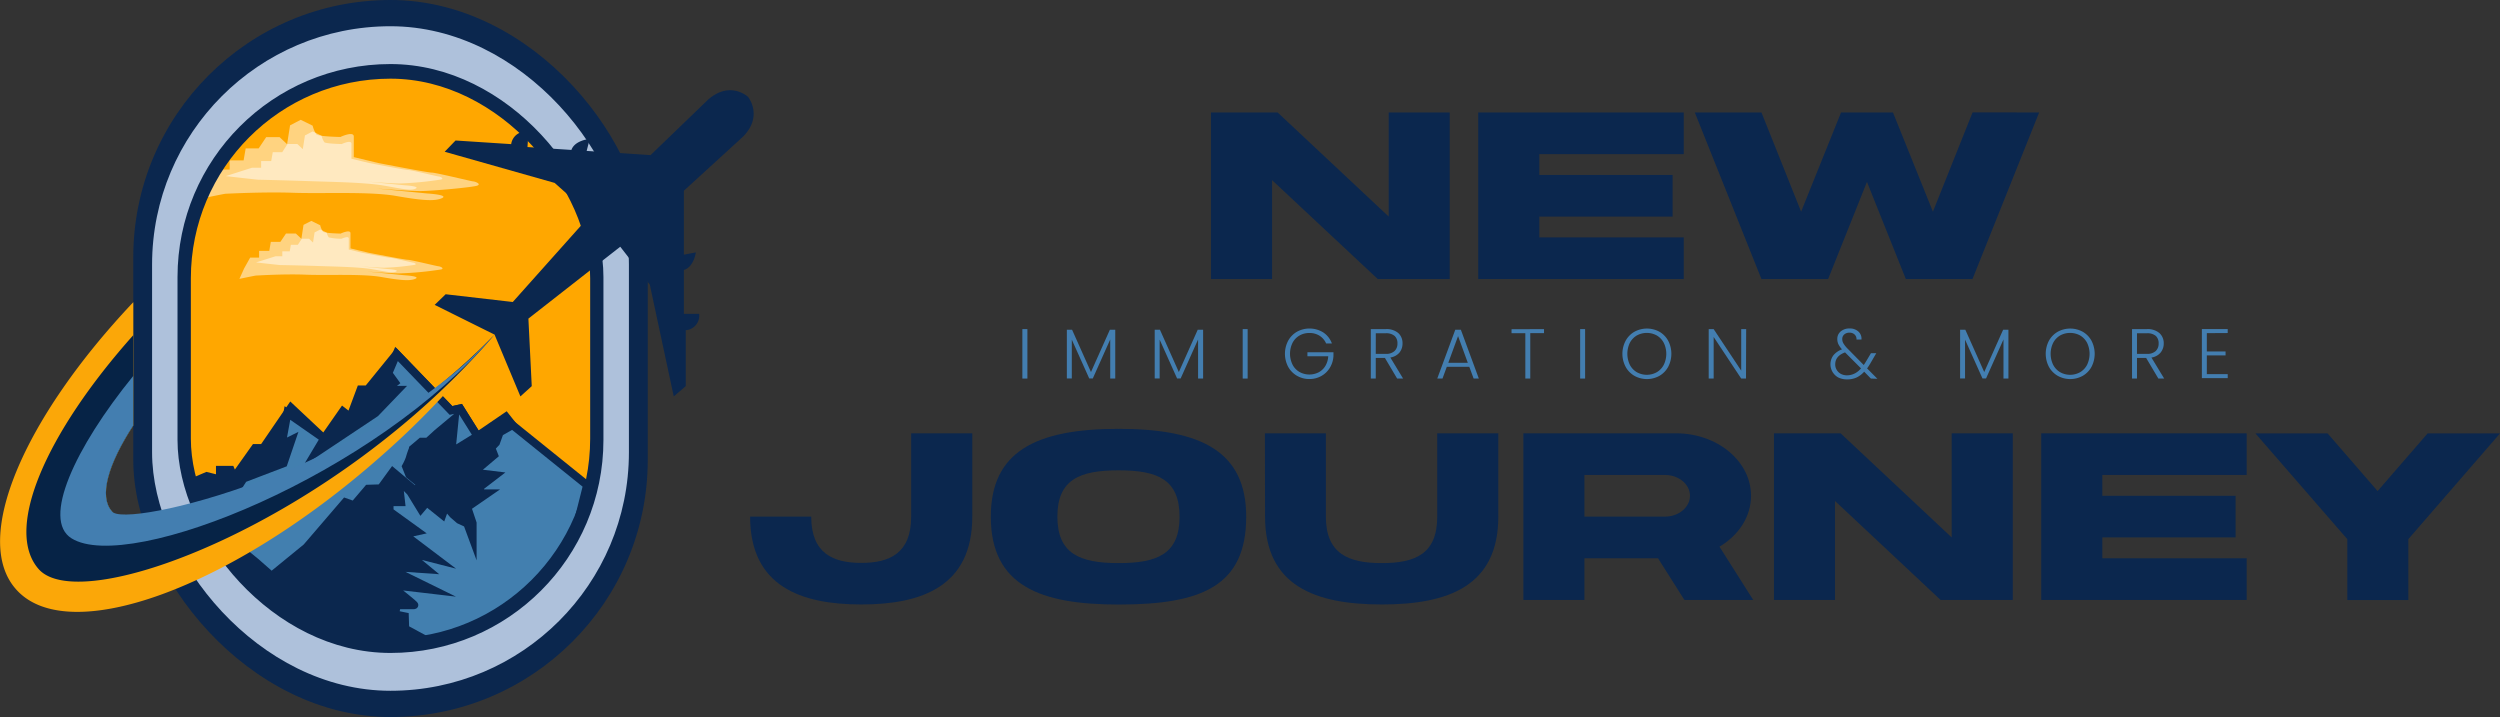
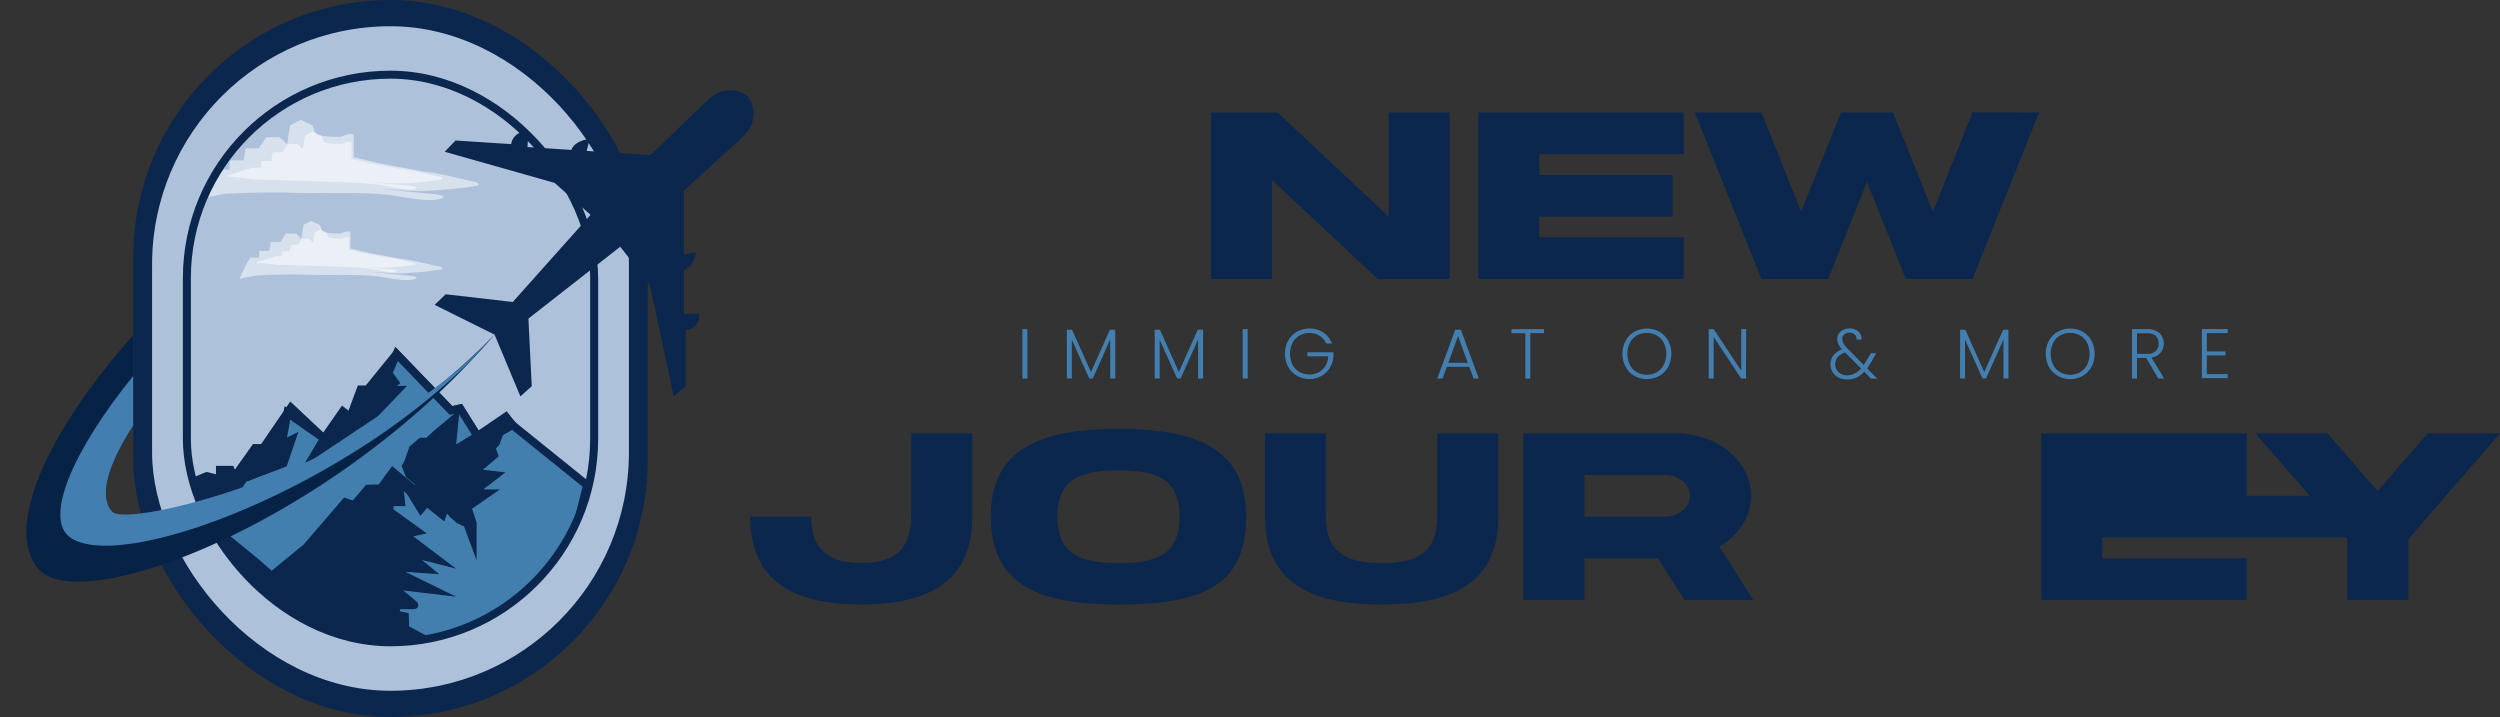
<svg xmlns="http://www.w3.org/2000/svg" viewBox="0 0 626 179.54">
  <rect x="0" y="0" width="626" height="179.54" fill="#333333" stroke="none" />
  <defs>
    <style>.cls-1,.cls-11{fill:none;}.cls-1,.cls-4,.cls-7,.cls-8{stroke:#0b274e;stroke-miterlimit:10;}.cls-1,.cls-7,.cls-8{stroke-width:2px;}.cls-2,.cls-7{fill:#0b274e;}.cls-3{fill:#aec1db;}.cls-4{fill:#ffa700;stroke-width:3px;}.cls-5{fill:#fff;opacity:0.5;}.cls-6{clip-path:url(#clip-path);}.cls-8{fill:#427faf;}.cls-9{fill:#fba708;}.cls-10{fill:#062346;}.cls-12{fill:#437eb0;}</style>
    <clipPath id="clip-path">
      <rect class="cls-1" x="46.79" y="18.7" width="101.99" height="142.13" rx="50.99" />
    </clipPath>
  </defs>
  <g id="Layer_2" data-name="Layer 2">
    <g id="Layer_1-2" data-name="Layer 1">
      <rect class="cls-2" x="33.37" width="128.83" height="179.54" rx="64.41" />
      <rect class="cls-3" x="38.08" y="6.57" width="119.4" height="166.4" rx="59.7" />
-       <rect class="cls-4" x="45.95" y="17.54" width="103.65" height="144.46" rx="51.83" />
      <path class="cls-5" d="M54.51,42.47h3V40.16H61l.52-3h3.25l1.89-2.83H70l1.89,1.78.74-4.72L75.29,30l3,1.47a6.79,6.79,0,0,0,.94,2.2c.53.52,6,.63,6,.63s3.36-1.58,3.36-.11v5.15l6.09,1.47s12.39,2.41,13.44,2.41,10,2.21,10.39,2.21,2.1.63,1,1.05-11.24,1.36-14.28,1.36-10.92-.63-10.92-.63L107,48.45s5.46.32,3.68,1.16-5,.6-11.55-.55-18.4-.53-25.75-.79-16.53.24-16.85.24-5.67,1.12-5.67,1.12l1.6-3.53Z" />
      <path class="cls-5" d="M63.1,42h2.29V40.33h2.52l.39-2.22h2.37L72,36.05h2.45l1.37,1.3.54-3.44,1.91-1L80.52,34a4.93,4.93,0,0,0,.69,1.61c.38.38,4.36.46,4.36.46S88,34.9,88,36v3.75l4.43,1.07s9,1.75,9.78,1.75,7.26,1.61,7.57,1.61,1.53.46.69.76a82.3,82.3,0,0,1-10.4,1c-2.21,0-7.94-.45-7.94-.45l9.24.91s4,.23,2.68.84-3.37,0-8.1-.79-13.09-.9-18.44-1.09S64.87,45,64.64,45s-8.11-.9-8.11-.9Z" />
      <path class="cls-5" d="M62.64,64.51h2.24v-1.7h2.55l.38-2.25h2.4l1.4-2.08h2.47l1.39,1.31L76,56.31l1.94-1,2.24,1.09a4.91,4.91,0,0,0,.7,1.62c.38.39,4.41.47,4.41.47s2.47-1.17,2.47-.08v3.79l4.49,1.08s9.13,1.78,9.9,1.78,7.35,1.62,7.66,1.62,1.55.47.7.78a84.06,84.06,0,0,1-10.53,1c-2.24,0-8-.46-8-.46l9.36.93s4,.23,2.71.85-3.71.44-8.51-.41S82,69,76.54,68.78,64.36,69,64.12,69s-4.17.83-4.17.83l1.17-2.6Z" />
      <path class="cls-5" d="M69,64.17h1.69V62.93h1.86l.28-1.63h1.75l1-1.52h1.8l1,.95.39-2.53,1.41-.73,1.63.79a3.63,3.63,0,0,0,.51,1.18,13.93,13.93,0,0,0,3.21.34s1.8-.85,1.8-.06v2.76l3.26.79s6.65,1.29,7.21,1.29,5.35,1.19,5.57,1.19,1.13.33.51.56a62,62,0,0,1-7.66.73c-1.63,0-5.85-.34-5.85-.34l6.81.68s2.93.17,2,.62-2.48,0-6-.59-9.64-.66-13.58-.8-9.32-.24-9.49-.24-6-.66-6-.66Z" />
      <g class="cls-6">
        <polygon class="cls-7" points="51.77 119.21 55.08 120.04 55.08 117.66 57.76 117.66 58.59 119.62 63.86 112.19 65.92 112.19 72.85 102.06 81.11 109.81 85.86 102.99 87.72 104.44 90.3 97.52 92.06 97.52 99.29 88.63 112.93 102.78 115.2 102.27 119.54 109.19 126.67 104.33 142.57 124.48 139.27 142.56 104.66 162.91 57.14 152.68 48.36 120.66 51.77 119.21" />
        <path class="cls-8" d="M128.33,106.44l-3.21,1.82-.93,2.58L123,112.08l.72,1.86-3.92,3.31v1.24L124,119l-3.78,2.9v1.65H122L117,127l1.34,4v3.72L117,131.09l-2-.93-1.55-1.34-1.86-2.17-.82,2.27-3.93-3.15-1.44,1.7-2.59-4.23L98.67,119l1.45,4,.31,2.74H97.54v2.32l6.92,5-3.31.73,8.47,6.4-8.06-2.07,5.38,4.45-10.44-.73,12,5.89-9.72-1.14.42,1.14s4.85,3.82,4.54,3.82H99.39l-.51,2.28,2.48.51.1,3.1,10.12,5.48,30.17-20.56L147,121.48Z" />
        <path class="cls-8" d="M47.54,127.27l10.53-2.9,2.9-4.54L71,116l2-5.89-2.48,1.24,1.45-7.94,9.19,6.39L79,113.42l15-10,5.58-5.8H96.5l2.38-1.86-1.65-2.27,2.06-4.86,13.64,14.15,2.27-.51,4.34,6.92-6.51,4,.83-8.37-4.34,3.62-2.38,2.17h-1.65l-2.07,1.75a20.78,20.78,0,0,0-.82,2.38,13.26,13.26,0,0,1-.93,2.06l.82,2.07,2,1.65,2-1.24L104.15,123l-5.79-4.85-3,4.13-3.21.1-3.51,4.13-2.17-.77-9.71,11.31L68,144.21l-4-3.51Z" />
      </g>
      <rect class="cls-1" x="46.79" y="18.7" width="101.99" height="142.13" rx="50.99" />
      <path class="cls-2" d="M186,34.27c5.21-5.21,1.32-10,1.32-10h0c-.11-.1-4.51-4.13-10,.67L162.9,38.84l-16-1.05.77-3s-3.7.28-4.59,2.75l-11-.72.25-3.82A3.66,3.66,0,0,0,128,36.09l-13.93-.91L111.35,38l27.53,7.8,9,8L128.4,75.62l-16.81-1.94-2.75,2.66,15,7.45,6.47,15.47,2.84-2.57-.84-16.91,23-18,7.4,9.48,6,28,3-2.57v-14a3.66,3.66,0,0,0,3.36-4.09h-3.83v-11c2.52-.73,3-4.4,3-4.4l-3,.57V47.76Z" />
-       <path class="cls-9" d="M90.67,110.9l-2.81,1.71c-12.17,7.26-24.09,12.68-34.1,15.81a0,0,0,0,0,0,0c-13.11,4.1-22.93,4.29-25.73-.39-3.26-3.7-1-11.66,5.35-21.45V75.66C5.86,104.77-7.13,135,4,147.54c12.93,14.68,53.74-.11,91.13-33.06a209.79,209.79,0,0,0,28.83-30.8C117,92.05,105.21,101.89,90.67,110.9Z" />
      <path class="cls-10" d="M87.86,112.61c-12.17,7.26-24.09,12.68-34.1,15.81a0,0,0,0,0,0,0c-13.11,4.1-22.93,4.29-25.73-.39-3.26-3.7-1-11.66,5.35-21.45V83.92c-22,24.67-32.41,48.7-23.7,58.58,10.82,12.28,74.43-12.26,114.15-58.71C108.84,99.4,88.81,112,87.86,112.61Z" />
      <polyline class="cls-11" points="33.37 106.59 33.37 94.14 33.37 83.92 33.37 75.66" />
      <path class="cls-12" d="M28,128c-3.26-3.7-1-11.66,5.35-21.45V94.15c-14.63,18-22.92,36-15.44,40.65,14.4,9,76.35-16,105.89-51C93,117.59,30.82,132.72,28,128Z" />
      <path class="cls-2" d="M363,28.16V69.88H345L318.53,45.11V69.88h-15.3V28.16h16.69l27.81,26.07V28.16Z" />
      <path class="cls-2" d="M421.61,59.45V69.88H370.15V28.16h51.46V38.59H385.45V43.8h33.37V54.23H385.45v5.22Z" />
      <path class="cls-2" d="M510.6,28.16,493.91,69.88H477.22l-9.73-24.34-9.73,24.34H441.07L424.38,28.16h16.69L451,53,461,28.16H474L484,53l9.94-24.86Z" />
      <path class="cls-2" d="M243.46,129.36c0,17.38-12.52,22-27.79,22s-27.84-4.64-27.84-22h15.3c0,9.27,5.56,11.59,12.54,11.59s12.49-2.32,12.49-11.59V108.5h15.3Z" />
      <path class="cls-2" d="M280.1,151.38c-19.5,0-32-4.64-32-22,0-16.22,11.13-22,32-22s31.95,5.8,31.95,22C312.05,146.74,300.92,151.38,280.1,151.38Zm0-33.61c-9.77,0-15.33,2.32-15.33,11.59S270.33,141,280.1,141s15.26-2.32,15.26-11.59S290,117.77,280.1,117.77Z" />
      <path class="cls-2" d="M316.73,108.5H332v20.86C332,138.63,337.59,141,346,141s13.88-2.32,13.88-11.59V108.5h15.3v20.86c0,17.38-12.52,22-29.18,22s-29.23-4.64-29.23-22Z" />
      <path class="cls-2" d="M415.17,139.79H396.74v10.43H381.45V108.5h38.24c10.35,0,18.77,7,18.77,15.64,0,5.26-3.12,9.91-7.9,12.75L439,150.22H421.77Zm-18.43-10.43h20.17c3.45,0,6.26-2.34,6.26-5.22s-2.81-5.21-6.26-5.21H396.74Z" />
-       <path class="cls-2" d="M504,108.5v41.72H485.92l-26.43-24.77v24.77H444.2V108.5h16.69l27.81,26.07V108.5Z" />
-       <path class="cls-2" d="M562.57,139.79v10.43H511.12V108.5h51.45v10.43H526.42v5.21h33.37v10.43H526.42v5.22Z" />
+       <path class="cls-2" d="M562.57,139.79v10.43H511.12V108.5h51.45v10.43v5.21h33.37v10.43H526.42v5.22Z" />
      <path class="cls-2" d="M603.05,135v15.25H587.76V135l-23-26.47h18.08l12.51,14.44,12.52-14.44H626Z" />
      <path class="cls-12" d="M257.26,82.41V94.79H256V82.41Z" />
      <path class="cls-12" d="M279.26,82.57V94.79H278V85l-4.36,9.76h-.9l-4.36-9.72v9.72h-1.24V82.57h1.31l4.73,10.59,4.73-10.59Z" />
      <path class="cls-12" d="M301.26,82.57V94.79H300V85l-4.36,9.76h-.9l-4.36-9.72v9.72h-1.24V82.57h1.31l4.73,10.59,4.73-10.59Z" />
      <path class="cls-12" d="M312.41,82.41V94.79h-1.24V82.41Z" />
      <path class="cls-12" d="M332.06,86a4.31,4.31,0,0,0-1.63-1.92,4.59,4.59,0,0,0-2.56-.7,4.82,4.82,0,0,0-2.48.64,4.51,4.51,0,0,0-1.73,1.81,6.21,6.21,0,0,0,0,5.49,4.47,4.47,0,0,0,1.73,1.82,5.13,5.13,0,0,0,4.81.08,4.32,4.32,0,0,0,1.67-1.59,5.25,5.25,0,0,0,.72-2.42h-5.21v-1h6.52v.9a6.29,6.29,0,0,1-.89,2.95,5.74,5.74,0,0,1-2.13,2.08,6,6,0,0,1-3,.77,6.09,6.09,0,0,1-3.11-.81,5.83,5.83,0,0,1-2.21-2.25,7,7,0,0,1,0-6.54,5.83,5.83,0,0,1,2.21-2.25,6.53,6.53,0,0,1,6.59.19A5.63,5.63,0,0,1,333.51,86Z" />
-       <path class="cls-12" d="M349.84,94.79l-3.06-5.17h-2.29v5.17h-1.24V82.41H347a4.51,4.51,0,0,1,3.15,1A3.4,3.4,0,0,1,351.19,86a3.54,3.54,0,0,1-.77,2.29,3.71,3.71,0,0,1-2.28,1.23l3.19,5.26Zm-5.35-6.18H347a3.05,3.05,0,0,0,2.19-.71,2.49,2.49,0,0,0,.73-1.89,2.43,2.43,0,0,0-.71-1.89,3.18,3.18,0,0,0-2.23-.67h-2.48Z" />
      <path class="cls-12" d="M367.91,91.85h-5.63l-1.08,2.94h-1.31l4.51-12.22h1.4l4.5,12.22H369Zm-.37-1-2.44-6.69-2.45,6.69Z" />
      <path class="cls-12" d="M386.62,82.41v1h-3.44V94.79h-1.24V83.44h-3.45v-1Z" />
-       <path class="cls-12" d="M396.91,82.41V94.79h-1.24V82.41Z" />
      <path class="cls-12" d="M409.26,94.11a5.8,5.8,0,0,1-2.2-2.25,7,7,0,0,1,0-6.54,5.8,5.8,0,0,1,2.2-2.25,6.52,6.52,0,0,1,6.26,0,5.78,5.78,0,0,1,2.19,2.25,7.08,7.08,0,0,1,0,6.54,5.78,5.78,0,0,1-2.19,2.25,6.45,6.45,0,0,1-6.26,0Zm5.6-.91a4.61,4.61,0,0,0,1.74-1.84,6.29,6.29,0,0,0,0-5.53A4.65,4.65,0,0,0,414.86,84a5.2,5.2,0,0,0-5,0,4.65,4.65,0,0,0-1.74,1.83,6.38,6.38,0,0,0,0,5.53,4.61,4.61,0,0,0,1.74,1.84,5.13,5.13,0,0,0,5,0Z" />
      <path class="cls-12" d="M437.2,94.79H436L429.1,84.38V94.79h-1.24V82.41h1.24L436,92.81V82.41h1.24Z" />
      <path class="cls-12" d="M468.47,94.79l-1.68-1.72a6.05,6.05,0,0,1-1.93,1.47,5.59,5.59,0,0,1-2.32.46,5,5,0,0,1-2.2-.46A3.77,3.77,0,0,1,459.06,89a4.91,4.91,0,0,1,2.18-1.52,5.82,5.82,0,0,1-.9-1.28,3,3,0,0,1-.28-1.29,2.41,2.41,0,0,1,.85-1.92,3.32,3.32,0,0,1,2.26-.74,3.1,3.1,0,0,1,2.17.77,2.39,2.39,0,0,1,.77,2h-1.24a1.57,1.57,0,0,0-.48-1.26,1.8,1.8,0,0,0-1.27-.46,1.92,1.92,0,0,0-1.32.45,1.47,1.47,0,0,0-.5,1.16,2.11,2.11,0,0,0,.31,1.1,6.8,6.8,0,0,0,1,1.26l4.07,4.13c.17-.23.39-.58.68-1.07l1.13-1.89h1.33l-1.35,2.32a16.12,16.12,0,0,1-.95,1.49l2.58,2.6Zm-4.06-1.27A5,5,0,0,0,466,92.24l-4-4q-2.46.9-2.46,3a2.59,2.59,0,0,0,.38,1.39,2.73,2.73,0,0,0,1.05,1,3.25,3.25,0,0,0,1.55.35A4.21,4.21,0,0,0,464.41,93.52Z" />
      <path class="cls-12" d="M502.91,82.57V94.79h-1.24V85l-4.36,9.76h-.9l-4.36-9.72v9.72h-1.24V82.57h1.31l4.73,10.59,4.73-10.59Z" />
      <path class="cls-12" d="M515.26,94.11a5.9,5.9,0,0,1-2.21-2.25,7.08,7.08,0,0,1,0-6.54,5.9,5.9,0,0,1,2.21-2.25,6.5,6.5,0,0,1,6.25,0,5.74,5.74,0,0,1,2.2,2.25,7.08,7.08,0,0,1,0,6.54,5.74,5.74,0,0,1-2.2,2.25,6.43,6.43,0,0,1-6.25,0Zm5.6-.91a4.61,4.61,0,0,0,1.74-1.84,6.38,6.38,0,0,0,0-5.53A4.65,4.65,0,0,0,520.86,84a5.2,5.2,0,0,0-5,0,4.65,4.65,0,0,0-1.74,1.83,6.29,6.29,0,0,0,0,5.53,4.61,4.61,0,0,0,1.74,1.84,5.13,5.13,0,0,0,5,0Z" />
      <path class="cls-12" d="M540.45,94.79l-3.06-5.17H535.1v5.17h-1.24V82.41h3.72a4.51,4.51,0,0,1,3.15,1A3.4,3.4,0,0,1,541.8,86,3.54,3.54,0,0,1,541,88.3a3.68,3.68,0,0,1-2.28,1.23l3.19,5.26Zm-5.35-6.18h2.5a3.05,3.05,0,0,0,2.19-.71,2.49,2.49,0,0,0,.73-1.89,2.46,2.46,0,0,0-.7-1.89,3.22,3.22,0,0,0-2.24-.67H535.1Z" />
      <path class="cls-12" d="M552.59,83.42V88h4.69v1h-4.69v4.69h5.23v1h-6.47V82.39h6.47v1Z" />
    </g>
  </g>
</svg>